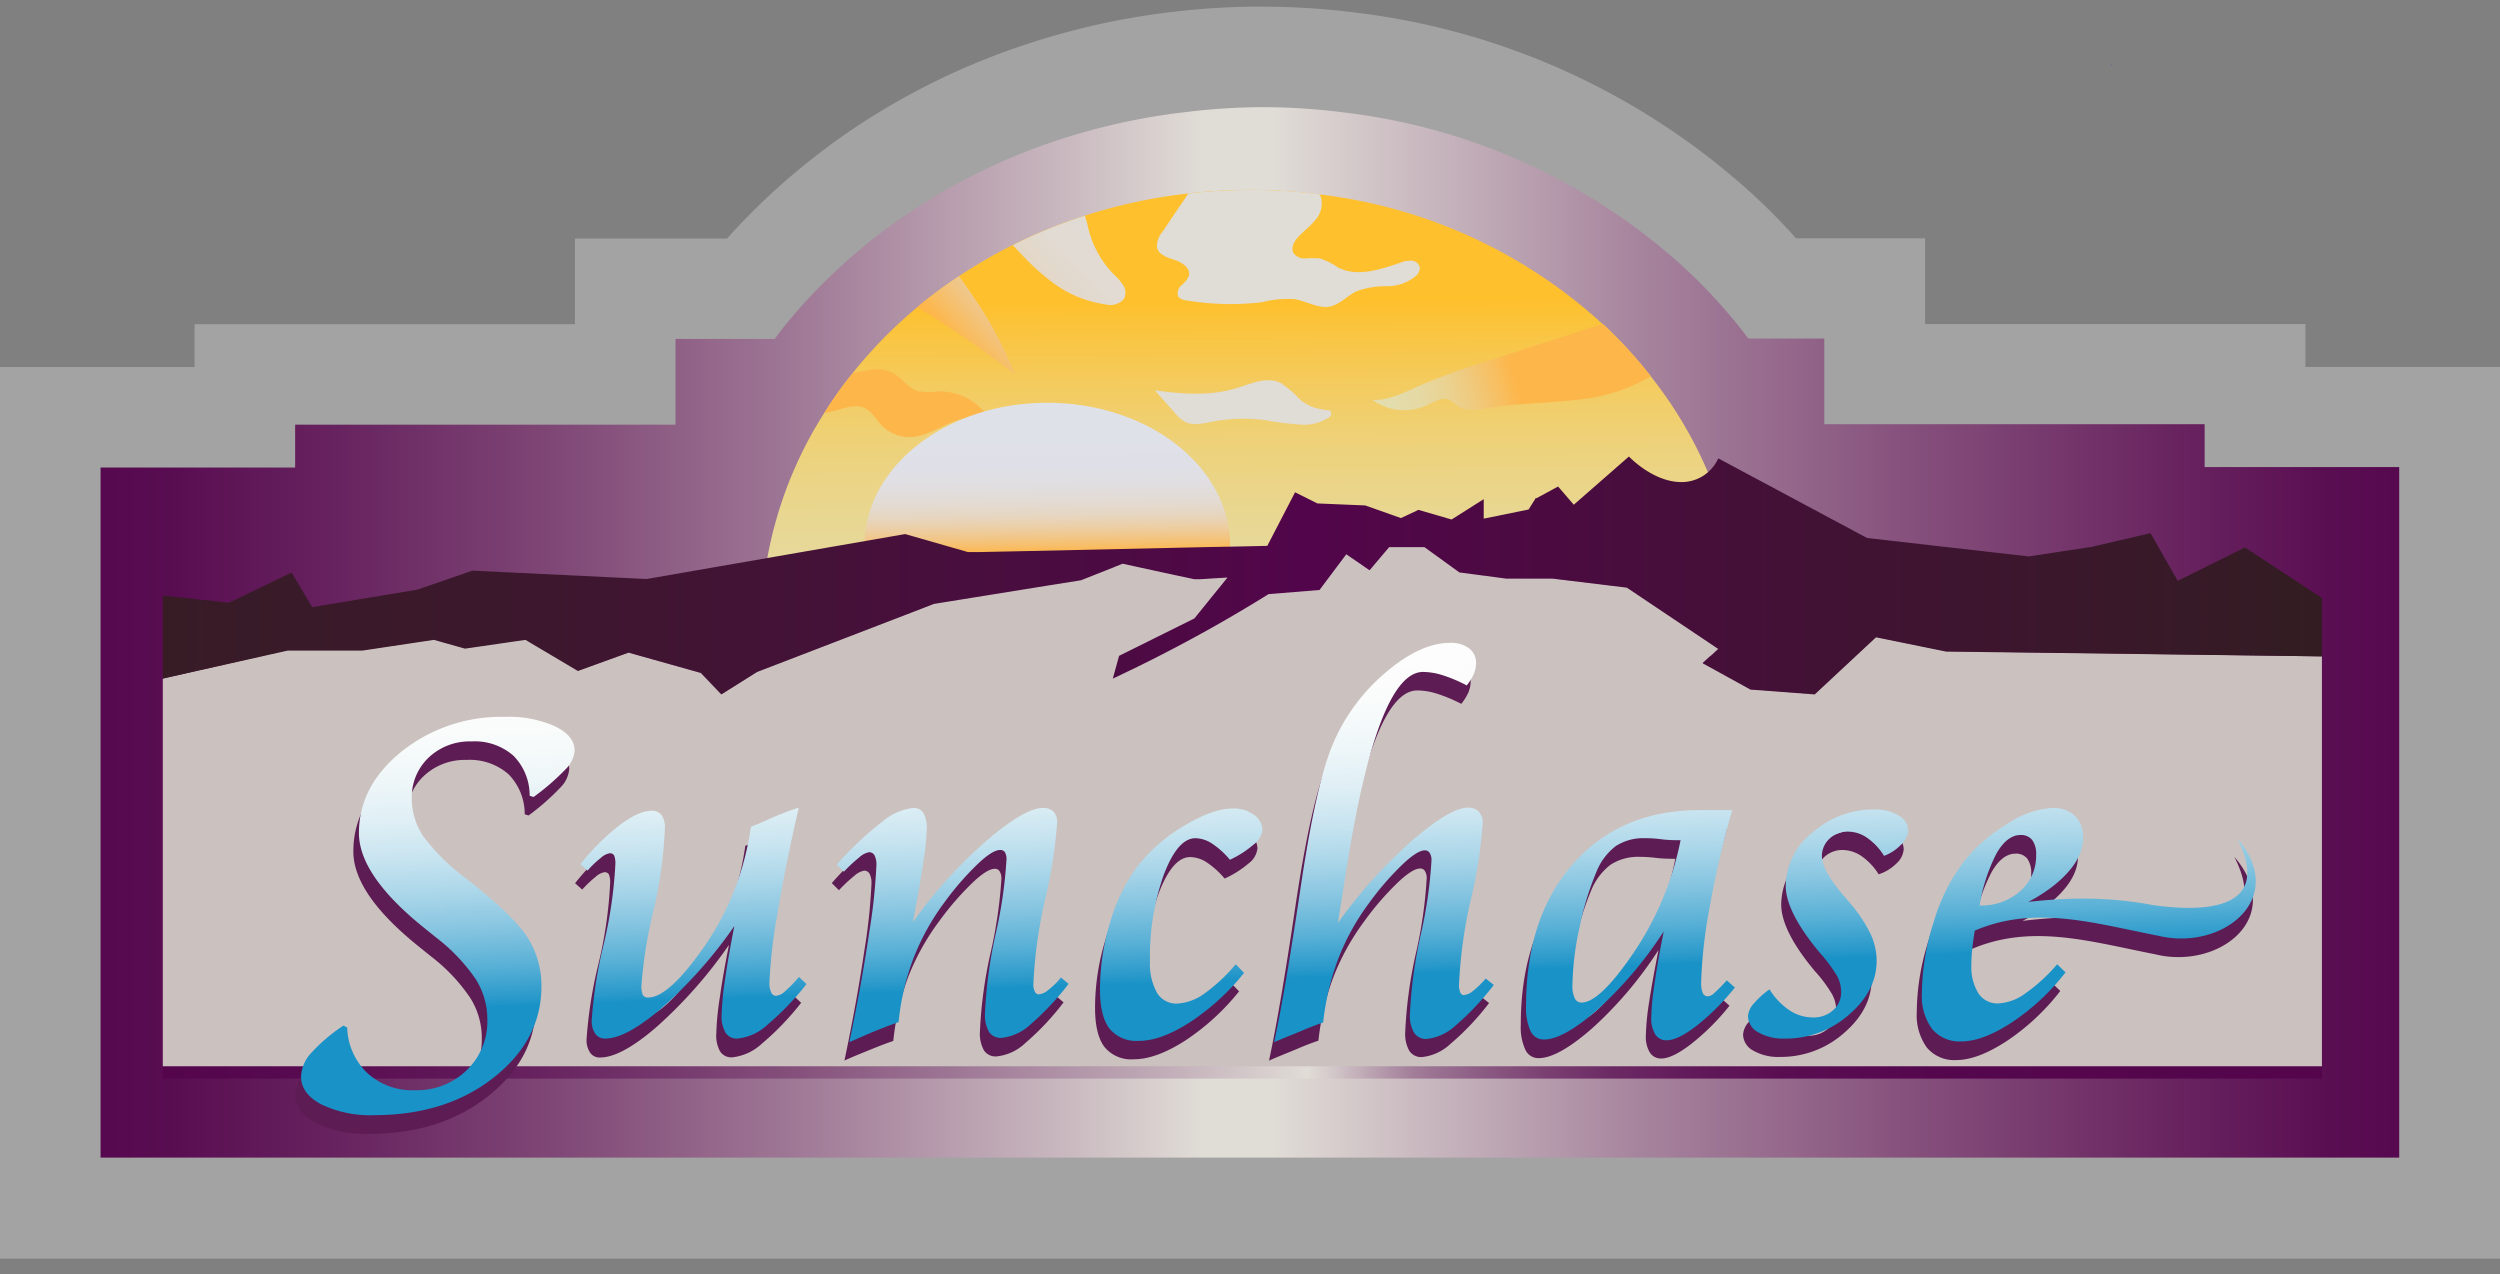
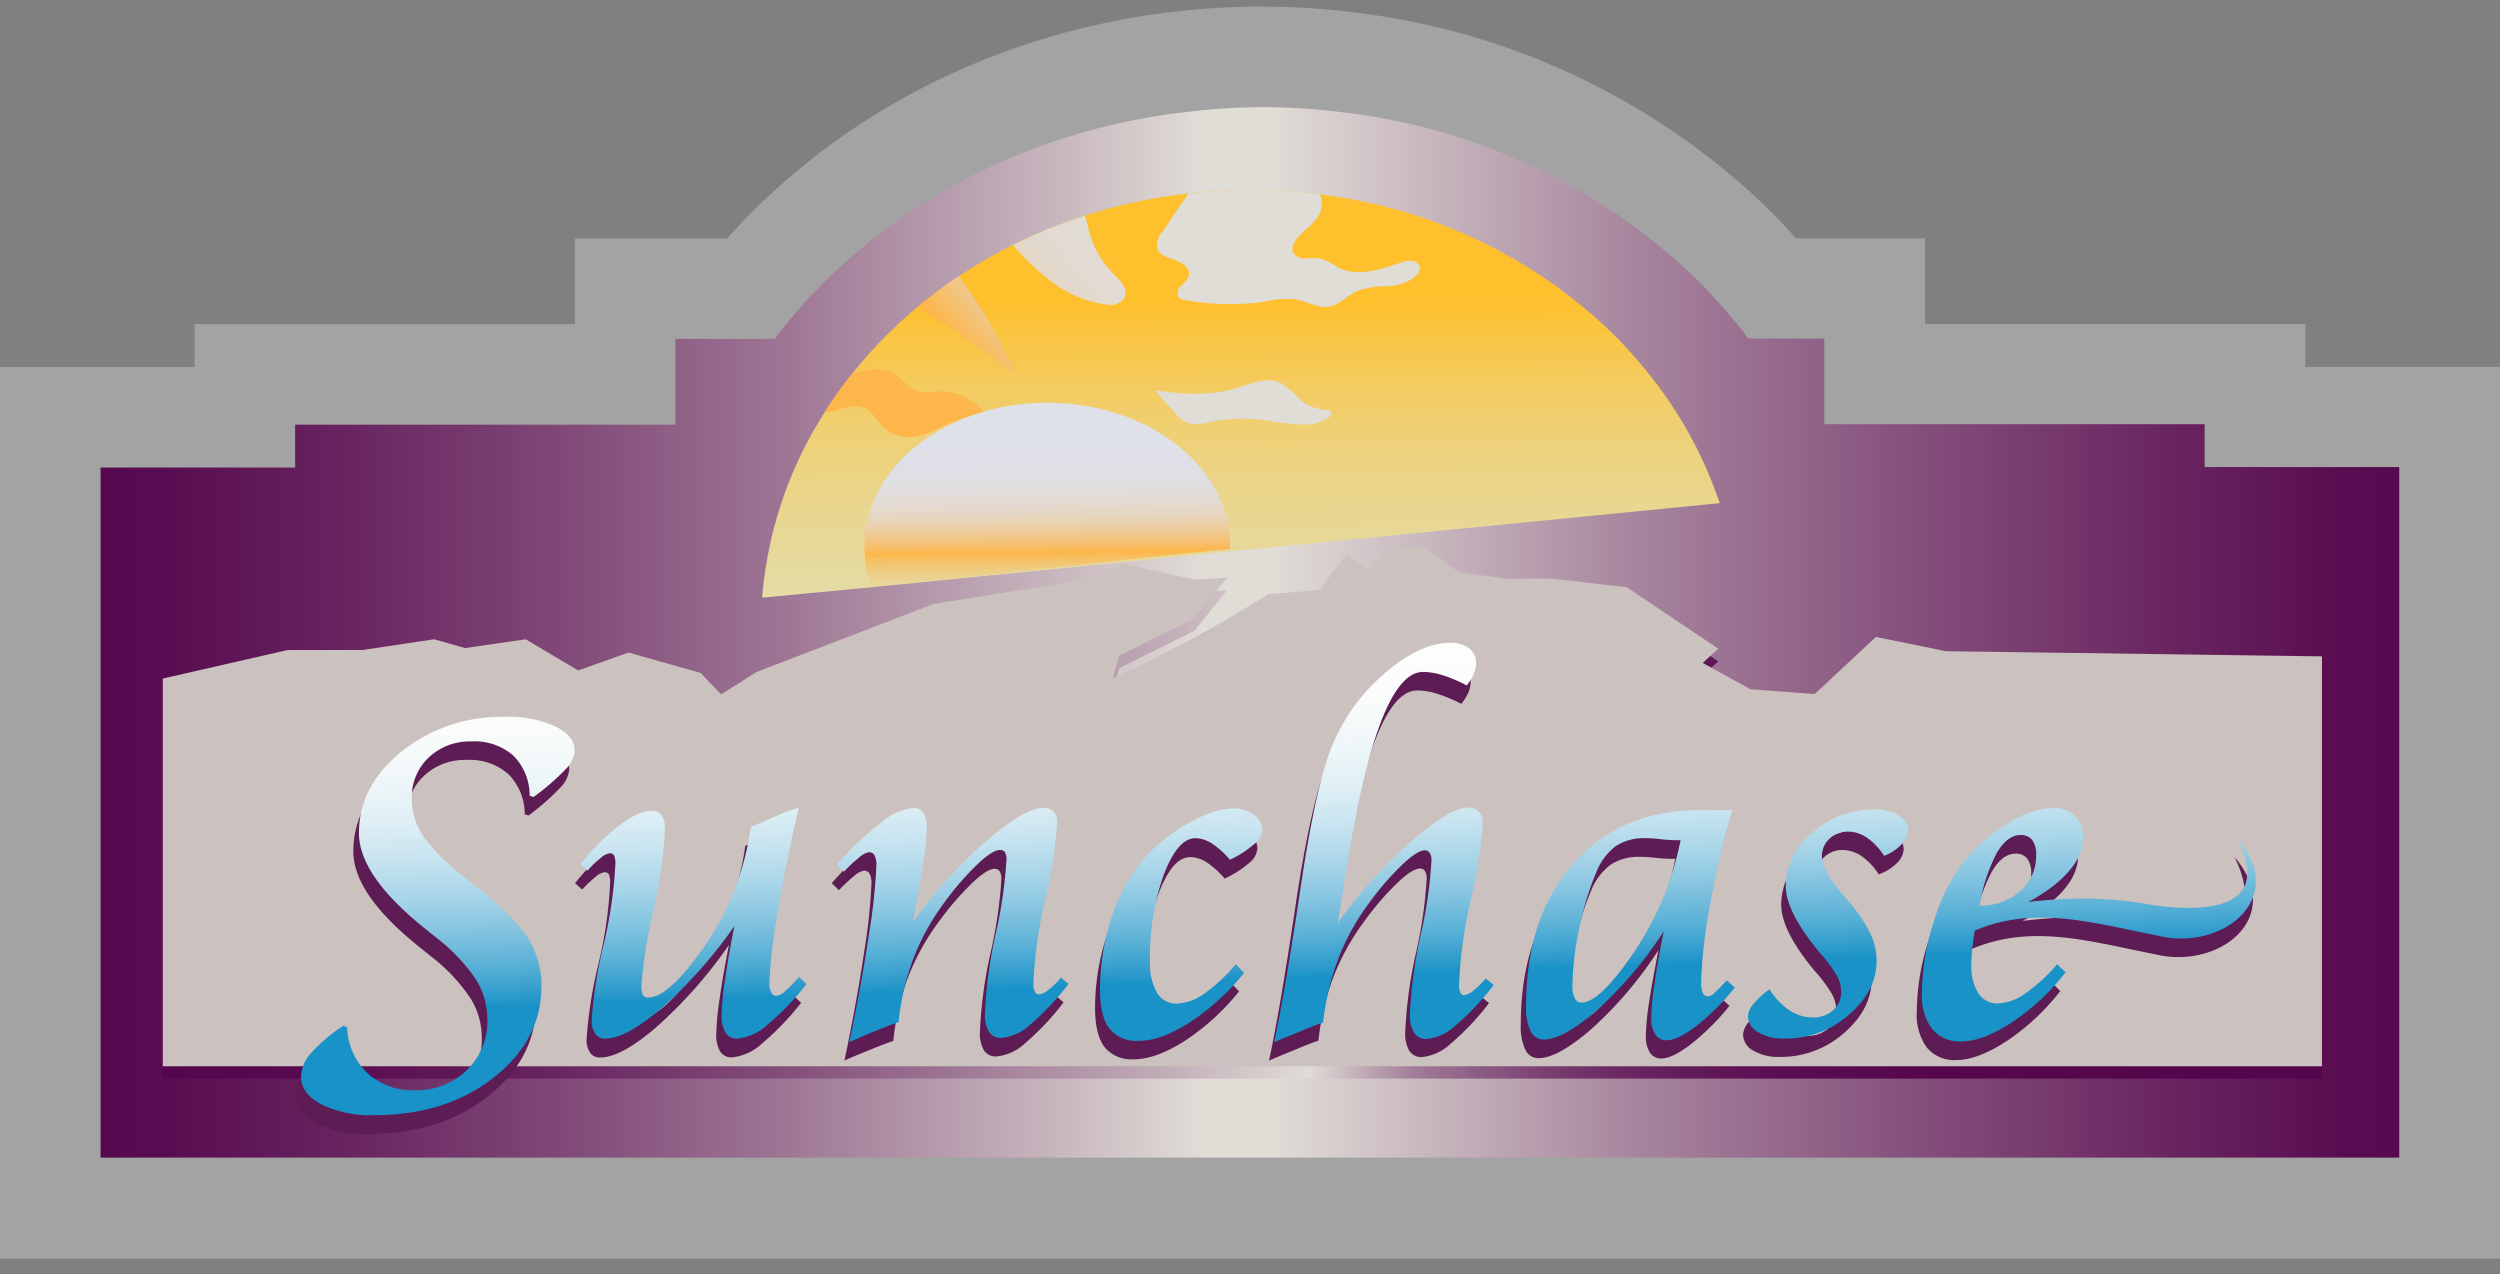
<svg xmlns="http://www.w3.org/2000/svg" id="Layer_1" data-name="Layer 1" viewBox="0 0 350 178.36">
  <rect x="0" y="0" width="350" height="178.36" fill="#808080" stroke="none" />
  <defs>
    <style>.cls-1{fill:#6738a6;}.cls-2{fill:url(#linear-gradient);}.cls-3{fill:#a3a3a3;}.cls-4{fill:url(#linear-gradient-2);}.cls-5{fill:#cbc1be;}.cls-6{fill:url(#linear-gradient-3);}.cls-7{fill:url(#linear-gradient-4);}.cls-8{fill:#e0dcd6;}.cls-9{fill:url(#linear-gradient-5);}.cls-10{fill:url(#linear-gradient-6);}.cls-11{fill:url(#linear-gradient-7);}.cls-12{fill:#5d1c54;}.cls-13{fill:url(#linear-gradient-8);}</style>
    <linearGradient id="linear-gradient" x1="7.04" y1="88.56" x2="342.96" y2="88.56" gradientUnits="userSpaceOnUse">
      <stop offset="0" stop-color="#54054c" />
      <stop offset="0.05" stop-color="#590d51" />
      <stop offset="0.12" stop-color="#67235f" />
      <stop offset="0.21" stop-color="#7f4776" />
      <stop offset="0.31" stop-color="#9f7896" />
      <stop offset="0.42" stop-color="#c8b7be" />
      <stop offset="0.48" stop-color="#e0dcd6" />
      <stop offset="0.51" stop-color="#e0dcd6" />
      <stop offset="0.54" stop-color="#d5cbcb" />
      <stop offset="0.66" stop-color="#a7859e" />
      <stop offset="0.78" stop-color="#844e7b" />
      <stop offset="0.88" stop-color="#6a2661" />
      <stop offset="0.95" stop-color="#5a0e52" />
      <stop offset="1" stop-color="#54054c" />
    </linearGradient>
    <linearGradient id="linear-gradient-2" x1="22.79" y1="114.66" x2="325.07" y2="114.66" gradientUnits="userSpaceOnUse">
      <stop offset="0" stop-color="#54054c" />
      <stop offset="0.06" stop-color="#570a4f" />
      <stop offset="0.14" stop-color="#601858" />
      <stop offset="0.21" stop-color="#6f2f67" />
      <stop offset="0.29" stop-color="#844f7b" />
      <stop offset="0.37" stop-color="#9f7896" />
      <stop offset="0.46" stop-color="#bfaab6" />
      <stop offset="0.53" stop-color="#e0dcd6" />
      <stop offset="0.54" stop-color="#d5cbcb" />
      <stop offset="0.56" stop-color="#baa2b1" />
      <stop offset="0.58" stop-color="#a17c98" />
      <stop offset="0.61" stop-color="#8c5c84" />
      <stop offset="0.64" stop-color="#7b4072" />
      <stop offset="0.67" stop-color="#6c2a64" />
      <stop offset="0.71" stop-color="#611959" />
      <stop offset="0.75" stop-color="#5a0e52" />
      <stop offset="0.82" stop-color="#55074d" />
      <stop offset="1" stop-color="#54054c" />
    </linearGradient>
    <linearGradient id="linear-gradient-3" x1="173.93" y1="109" x2="173.51" y2="42.21" gradientUnits="userSpaceOnUse">
      <stop offset="0" stop-color="#e2deb1" />
      <stop offset="0.22" stop-color="#e3ddae" />
      <stop offset="0.39" stop-color="#e5dba4" />
      <stop offset="0.54" stop-color="#e8d793" />
      <stop offset="0.69" stop-color="#edd27c" />
      <stop offset="0.83" stop-color="#f4cb5e" />
      <stop offset="0.96" stop-color="#fbc339" />
      <stop offset="1" stop-color="#fec02d" />
    </linearGradient>
    <linearGradient id="linear-gradient-4" x1="154.39" y1="31.8" x2="93.36" y2="88.47" gradientUnits="userSpaceOnUse">
      <stop offset="0" stop-color="#e0dcd6" />
      <stop offset="0.07" stop-color="#e1dbd3" />
      <stop offset="0.12" stop-color="#e3d8c9" />
      <stop offset="0.16" stop-color="#e6d4b8" />
      <stop offset="0.21" stop-color="#ebcea1" />
      <stop offset="0.25" stop-color="#f1c583" />
      <stop offset="0.29" stop-color="#f9bc5e" />
      <stop offset="0.31" stop-color="#fdb64a" />
    </linearGradient>
    <linearGradient id="linear-gradient-5" x1="189.52" y1="59.8" x2="263.01" y2="39.87" gradientUnits="userSpaceOnUse">
      <stop offset="0" stop-color="#e2deb1" />
      <stop offset="0.07" stop-color="#e3ddae" />
      <stop offset="0.13" stop-color="#e5d9a4" />
      <stop offset="0.18" stop-color="#ead393" />
      <stop offset="0.23" stop-color="#f0c97c" />
      <stop offset="0.28" stop-color="#f8be5e" />
      <stop offset="0.31" stop-color="#fdb64a" />
    </linearGradient>
    <linearGradient id="linear-gradient-6" x1="146.72" y1="86.14" x2="146.38" y2="58.87" gradientUnits="userSpaceOnUse">
      <stop offset="0" stop-color="#e2deb1" />
      <stop offset="0.08" stop-color="#e3ddae" />
      <stop offset="0.14" stop-color="#e5d9a4" />
      <stop offset="0.19" stop-color="#ead393" />
      <stop offset="0.25" stop-color="#f0c97c" />
      <stop offset="0.3" stop-color="#f8be5e" />
      <stop offset="0.32" stop-color="#fdb64a" />
      <stop offset="0.36" stop-color="#f7bf6c" />
      <stop offset="0.41" stop-color="#f0c88e" />
      <stop offset="0.46" stop-color="#ebd0aa" />
      <stop offset="0.51" stop-color="#e6d6c1" />
      <stop offset="0.58" stop-color="#e3dbd3" />
      <stop offset="0.66" stop-color="#e1dee0" />
      <stop offset="0.76" stop-color="#dfe0e7" />
      <stop offset="1" stop-color="#dfe1e9" />
    </linearGradient>
    <linearGradient id="linear-gradient-7" x1="22.79" y1="80.54" x2="325.07" y2="80.54" gradientUnits="userSpaceOnUse">
      <stop offset="0" stop-color="#371c26" />
      <stop offset="0.18" stop-color="#3d172e" />
      <stop offset="0.46" stop-color="#4d0a44" />
      <stop offset="0.53" stop-color="#53054b" />
      <stop offset="0.75" stop-color="#431136" />
      <stop offset="1" stop-color="#331d22" />
    </linearGradient>
    <linearGradient id="linear-gradient-8" x1="177.26" y1="89.77" x2="178.97" y2="137.01" gradientUnits="userSpaceOnUse">
      <stop offset="0" stop-color="#fdfdfc" />
      <stop offset="0.18" stop-color="#fafcfb" />
      <stop offset="0.31" stop-color="#f0f7f9" />
      <stop offset="0.44" stop-color="#dfeff5" />
      <stop offset="0.55" stop-color="#c8e4f0" />
      <stop offset="0.66" stop-color="#aad6e9" />
      <stop offset="0.77" stop-color="#85c4e0" />
      <stop offset="0.88" stop-color="#58b0d6" />
      <stop offset="0.98" stop-color="#2798ca" />
      <stop offset="1" stop-color="#1992c7" />
    </linearGradient>
  </defs>
-   <path class="cls-1" d="M326,10.17l2.69-2.56Z" />
+   <path class="cls-1" d="M326,10.17Z" />
  <path class="cls-1" d="M308.53,7.58l.62-.48Z" />
  <path class="cls-1" d="M290.56,11.56l.32-.27Z" />
  <path class="cls-1" d="M325.61,10.59a.26.26,0,0,1,.14-.13Z" />
-   <path class="cls-1" d="M295.67,9a.16.16,0,0,1-.05.14l-.07-.06Z" />
  <path class="cls-2" d="M7,169.16V58.41H34.28v-6H87.53v-12H105a84.61,84.61,0,0,1,11-11,86.84,86.84,0,0,1,7.62-5.68,90,90,0,0,1,9.8-5.68,91.35,91.35,0,0,1,13.16-5.36,95.33,95.33,0,0,1,18.71-4A98.09,98.09,0,0,1,176.63,8a96.43,96.43,0,0,1,12.46.81A93,93,0,0,1,240.67,32.4a83.51,83.51,0,0,1,7.55,8h14.25v12h53.25v6H343V169.16Z" />
  <path class="cls-3" d="M176.63,15a89.52,89.52,0,0,1,11.55.75,85.49,85.49,0,0,1,47.7,21.8A76.14,76.14,0,0,1,244,46.39l.77,1h10.63v12h53.25v6h27.24v96.67H14.08V65.45H41.32v-6H94.57v-12h13.88c.41-.53.8-1.08,1.22-1.6a77.33,77.33,0,0,1,10.84-11,76.17,76.17,0,0,1,7-5.22,83.09,83.09,0,0,1,9.07-5.27,85.22,85.22,0,0,1,12.14-4.94,89.67,89.67,0,0,1,17.37-3.74A91.26,91.26,0,0,1,176.63,15m0-14.08a106.19,106.19,0,0,0-12.17.71,102.91,102.91,0,0,0-20,4.32,98.72,98.72,0,0,0-24.71,11.88A95,95,0,0,0,111.52,24a90.66,90.66,0,0,0-9.72,9.39H80.49v12H27.24v6H0V176.2H350V51.37H322.76v-6H269.51v-12H251.45q-2.83-3.18-6-6.1A100.24,100.24,0,0,0,190,1.79,104.82,104.82,0,0,0,176.63.93Z" />
  <path class="cls-4" d="M325.07,93.63V151H22.79V96.76l17.49-4h10.5l10-1.5,4.36,1.23,8.46-1.23,7.35,4.36L88,93.09l10.09,2.85,2.86,3,5-3.14,21.45-8.25,3.26-1.26,15.84-2.54,4.72-.76,4.53-1.79h0l.3-.13h0l1-.4L165,82.39h0l.79.16,1.39.3h.38l.14,0h.17l3.93-.24L170.7,84l-3.48,4.31-10.54,5.24-.88,3.18A206.55,206.55,0,0,0,177.6,84.9l7.13-.58,3.75-5,3.26,2.24,2.74-3.24h4.94l4.9,3.54,6.52.86h6.47L227.75,84l12.81,8.59-2.18,2,6.67,3.67,9,.68,8.58-8,9.81,2Z" />
  <path class="cls-5" d="M325.07,91.89v57.39H22.79V95l17.49-4h10.5l10-1.5,4.36,1.23,8.46-1.23,7.35,4.36L88,91.36l10.09,2.85,2.86,3,5-3.14,21.45-8.25,3.26-1.26L146.55,82l4.72-.75,4.53-1.79h0l.3-.13h0l1-.4L165,80.66h0l.79.16,1.39.3h.38l.14,0h.17l3.93-.24-1.14,1.41-3.48,4.31-10.54,5.24L155.8,95a206.55,206.55,0,0,0,21.8-11.82l7.13-.58,3.75-5,3.26,2.24,2.74-3.24h4.94l4.9,3.54,6.52.86h6.47l10.44,1.22,12.81,8.59-2.18,2,6.67,3.68,9,.68,8.58-8,9.81,2Z" />
  <path class="cls-6" d="M240.76,70.44,172.2,77.21l-50.15,5L106.7,83.68a56.43,56.43,0,0,1,8.7-25.87,56.17,56.17,0,0,1,4-5.61,64,64,0,0,1,9-9.17,65.28,65.28,0,0,1,5.83-4.34,70.08,70.08,0,0,1,7.53-4.38,72.15,72.15,0,0,1,10.1-4.11,74.28,74.28,0,0,1,14.44-3.11,76.66,76.66,0,0,1,8.77-.51,74.06,74.06,0,0,1,9.6.63,71.11,71.11,0,0,1,39.66,18.12,62.47,62.47,0,0,1,6.77,7.35,58.41,58.41,0,0,1,9.21,16.48C240.48,69.59,240.62,70,240.76,70.44Z" />
  <path class="cls-7" d="M142.09,52.42A159,159,0,0,0,128.42,43a65.28,65.28,0,0,1,5.83-4.34c.39.53.77,1.08,1.13,1.58.51.72,1,1.46,1.49,2.19,1,1.49,1.86,3,2.69,4.56s1.59,3.17,2.29,4.79C141.92,52,142,52.23,142.09,52.42Zm-10.63,2.37a8.26,8.26,0,0,1-3.06-.07c-1.36-.46-2.17-1.85-3.41-2.53a5.47,5.47,0,0,0-3.41-.38c-.74.12-1.46.29-2.17.4a55.94,55.94,0,0,0-4,5.6c2-.23,4.09-1.55,5.83-.58.9.49,1.39,1.47,2.09,2.22a5.48,5.48,0,0,0,4.07,1.75c2-.05,3.79-1.2,5.64-2s4.11-1.3,5.73-.12A8.22,8.22,0,0,0,131.46,54.79Zm25.79-14.86a7.74,7.74,0,0,0-1.3-1.5A13.84,13.84,0,0,1,152.37,32a16.38,16.38,0,0,0-.49-1.79,68.77,68.77,0,0,0-10.09,4.11c.72.77,1.41,1.52,2.15,2.26a31.82,31.82,0,0,0,2.81,2.49,16.16,16.16,0,0,0,8.11,3.56,2.51,2.51,0,0,0,2.5-.79A1.92,1.92,0,0,0,157.25,39.93Z" />
  <path class="cls-8" d="M198.24,38.62a6.29,6.29,0,0,1-4,1.45,12,12,0,0,0-4.28.69c-1.4.66-2.49,2-4,2.19s-3.11-.79-4.71-1.07a14.49,14.49,0,0,0-4.57.43,37.66,37.66,0,0,1-10.33-.21c-.55-.07-1.21-.19-1.43-.69a1.45,1.45,0,0,1,.53-1.51,3.21,3.21,0,0,0,1-1.32c.25-1-.92-1.83-1.94-2.17s-2.26-.7-2.53-1.74a3,3,0,0,1,.72-2.15c1-1.47,2-3,3-4.43l.66-1a76.67,76.67,0,0,1,8.77-.5,72.23,72.23,0,0,1,9.6.62,2,2,0,0,1,.24.54,3.48,3.48,0,0,1-.85,3.08c-.7.87-1.62,1.53-2.37,2.34-.55.6-1.06,1.49-.68,2.22a1.85,1.85,0,0,0,1.71.79,13.36,13.36,0,0,1,2,0,9.8,9.8,0,0,1,2.57,1.28c2.67,1.36,5.88.28,8.71-.68a3.4,3.4,0,0,1,1.56-.28,1.22,1.22,0,0,1,1.15.92A1.47,1.47,0,0,1,198.24,38.62Z" />
-   <path class="cls-9" d="M231.13,52.68A25.08,25.08,0,0,1,220.44,56c-4,.47-8.09.47-12.11,1.13-1.43.25-3,.55-4.24-.28A7.63,7.63,0,0,0,203,56c-1.08-.49-2.25.28-3.32.77a7.56,7.56,0,0,1-7.51-.77c2.32.06,4.45-1.06,6.57-2a88.19,88.19,0,0,1,9.35-3.39l.68-.23c1.84-.58,3.69-1.19,5.52-1.79s3.68-1.17,5.51-1.77c1.54-.49,3.07-1,4.6-1.49A64.16,64.16,0,0,1,231.13,52.68Z" />
  <path class="cls-8" d="M181.94,55.89a14.14,14.14,0,0,0-2.6-2.25c-2-1-4.24.1-6.33.73-3.65,1.1-7.56.81-11.34.27l2.79,3.14a5.09,5.09,0,0,0,1.46,1.28c1.12.56,2.44.23,3.66,0a23.4,23.4,0,0,1,7.56-.24,40,40,0,0,0,5.09.63,6.23,6.23,0,0,0,3.9-1.08c.33-.28.35-.86-.15-.93a10.84,10.84,0,0,1-2-.38A6.49,6.49,0,0,1,181.94,55.89Z" />
  <path class="cls-10" d="M172.21,76.43c0,.14,0,.26,0,.4l-50.15,5.34a12.43,12.43,0,0,1-.4-1.22,1.43,1.43,0,0,1-.09-.34,7.18,7.18,0,0,1-.28-1.13,16.4,16.4,0,0,1-.28-3c0-11.11,11.45-20.09,25.6-20.09S172.21,65.32,172.21,76.43Z" />
-   <path class="cls-11" d="M325.07,83.72v8.17l-52.62-.67-9.81-2-8.58,8-9-.68-6.67-3.68,2.18-2-12.81-8.59L217.31,81h-6.47l-6.52-.86-4.9-3.54h-4.94l-2.74,3.24-3.26-2.24-3.75,5-7.13.58A206.55,206.55,0,0,1,155.8,95l.88-3.18,10.54-5.24,3.48-4.31,1.14-1.41-3.93.24h-.17l-.14,0h-.38l-1.39-.3-.79-.16h0l-7.88-1.72-1,.4h0l-.3.13h0l-4.53,1.79-4.72.75-15.84,2.55-3.26,1.26L106,94.07l-5,3.14-2.86-3L88,91.36l-7.09,2.58-7.35-4.36L65.1,90.81l-4.36-1.23-10,1.5H40.28L22.79,95V83.38l9.25,1,8.79-4.22L43.7,85l14.72-2.45,7.71-2.66,24.39,1.17,26.77-4.65,9.43-1.64,1.23.35,4.49,1.29,3.07.88,1.54,0h.06l6.65-.14L170,76.57h.18l3.67-.07,3.57-.08,3.89-7.5,3.12,1.56,6.7.28,5,1.77,2.45-1.15,4.64,1.35,4.5-2.85v2.73L214,71.33l1-1.59.13,0,3-1.63,2.2,2.55,7.72-6.75s3.26,3.49,7.2,3.58a5.63,5.63,0,0,0,5.31-3.32l20.83,11.15,10.08,1.15,12.56,1.43,8.86-1.35.33-.08,7.85-1.83,1.05,1.83,2.76,4.84,9.41-4.67Z" />
  <path class="cls-12" d="M74,114.17l-.54-.17a7.94,7.94,0,0,0-2.27-5.61,8.2,8.2,0,0,0-5.88-2,8.36,8.36,0,0,0-6,2.27,7.65,7.65,0,0,0-2.36,5.76,9.46,9.46,0,0,0,1.66,5.31,29,29,0,0,0,6.16,6Q71.31,131,73.17,134a12.52,12.52,0,0,1,1.84,6.7q0,7.47-6.66,12.75T51.7,158.74a15.82,15.82,0,0,1-7.48-1.53q-2.86-1.53-2.86-3.89a5.1,5.1,0,0,1,1.32-3.21,24.26,24.26,0,0,1,4.61-3.93l.54.25a9.19,9.19,0,0,0,2.82,6.39,9.34,9.34,0,0,0,6.63,2.39,10,10,0,0,0,7.29-2.81,9.53,9.53,0,0,0,2.88-7.1,10.44,10.44,0,0,0-1.64-5.63,24.75,24.75,0,0,0-5.5-5.8l-1.77-1.43q-9.07-7.31-9.07-13.23,0-6.6,6-11.43A22.33,22.33,0,0,1,69.93,103,16,16,0,0,1,77,104.29c1.79.9,2.69,2,2.69,3.41a4.19,4.19,0,0,1-1.24,2.56A33.58,33.58,0,0,1,74,114.17Zm37.13,1.49q-1.84,8-3,14.91a72.2,72.2,0,0,0-1.11,9.71,2.93,2.93,0,0,0,.22,1.33.73.73,0,0,0,.7.41,2.23,2.23,0,0,0,1.22-.63,17.38,17.38,0,0,0,1.93-2l1.07,1a38.12,38.12,0,0,1-5.52,5.74,7.2,7.2,0,0,1-4.17,1.9,1.88,1.88,0,0,1-1.65-.82,4.55,4.55,0,0,1-.54-2.47,39.11,39.11,0,0,1,.48-5c.31-2.23.75-4.72,1.3-7.46A64.3,64.3,0,0,1,92,143.7q-5,4.35-8,4.35a1.61,1.61,0,0,1-1.38-.67,3.14,3.14,0,0,1-.5-1.9A61.89,61.89,0,0,1,83.77,135a60.3,60.3,0,0,0,1.65-11.35,3,3,0,0,0-.17-1.23.69.69,0,0,0-.65-.31,2.55,2.55,0,0,0-1.22.65,16.36,16.36,0,0,0-1.87,1.78l-1-.89a32.36,32.36,0,0,1,5.53-5.49c1.82-1.36,3.29-2,4.43-2a1.68,1.68,0,0,1,1.41.62,2.84,2.84,0,0,1,.48,1.78,61.43,61.43,0,0,1-1.65,11.77,64,64,0,0,0-1.64,10.24,3.1,3.1,0,0,0,.21,1.41.8.8,0,0,0,.75.34q2.91,0,7.94-7.36a38.73,38.73,0,0,0,6.37-16.54c.46-.18,1.14-.47,2.05-.85A37.29,37.29,0,0,1,111.09,115.66Zm7.09,32.83q1.75-8.36,2.79-15.4a80.21,80.21,0,0,0,1-9.42,2.78,2.78,0,0,0-.26-1.32.84.84,0,0,0-.77-.46,2.85,2.85,0,0,0-1.39.74,20.33,20.33,0,0,0-2.14,2l-1-1a45.13,45.13,0,0,1,6.28-5.92,8.14,8.14,0,0,1,4.43-2,1.57,1.57,0,0,1,1.42.72,4.18,4.18,0,0,1,.46,2.22,39.88,39.88,0,0,1-.51,4.86q-.51,3.5-1.44,8.19a66,66,0,0,1,10.38-11.46q5.34-4.53,7.84-4.53a2,2,0,0,1,1.49.51,2.14,2.14,0,0,1,.49,1.54,66,66,0,0,1-1.66,10.67,64.75,64.75,0,0,0-1.66,12,2.14,2.14,0,0,0,.21,1,.57.57,0,0,0,.51.37,2.36,2.36,0,0,0,1.32-.56,12.48,12.48,0,0,0,1.83-1.8l1.06.89a36.82,36.82,0,0,1-5.36,5.7,6.84,6.84,0,0,1-4.05,1.87,1.93,1.93,0,0,1-1.73-.84,4.81,4.81,0,0,1-.57-2.65,62.33,62.33,0,0,1,1.51-11.1A63.5,63.5,0,0,0,140.2,123a1.94,1.94,0,0,0-.24-1,.77.77,0,0,0-.69-.37c-.71,0-1.76.65-3.17,2a40.52,40.52,0,0,0-4.6,5.32,33.36,33.36,0,0,0-4.37,7.87,36.08,36.08,0,0,0-2.07,8.91c-1,.34-2,.73-3.06,1.16S119.66,147.83,118.18,148.49ZM171.45,123a11.91,11.91,0,0,0-2.51-2.27,4.39,4.39,0,0,0-2.31-.74q-2.5,0-4.45,5.17a34,34,0,0,0-2,12.09,8.15,8.15,0,0,0,1,4.41,3.18,3.18,0,0,0,2.84,1.47,7,7,0,0,0,3.8-1.42,23.48,23.48,0,0,0,4.49-4.12l1.16,1.2a32.75,32.75,0,0,1-7.63,6.95c-2.69,1.71-5.06,2.56-7.09,2.56a4.84,4.84,0,0,1-4.12-1.72q-1.32-1.74-1.32-5.47a32.22,32.22,0,0,1,1.38-9.29,25.34,25.34,0,0,1,3.72-7.76,23.54,23.54,0,0,1,6.59-5.82q4-2.46,6.86-2.46a4.83,4.83,0,0,1,3,.89,2.62,2.62,0,0,1,1.18,2.12,3,3,0,0,1-1.2,2.06A14.26,14.26,0,0,1,171.45,123Zm6.2,25.54q1.54-7.11,3.7-21.6t4.48-20.06a26.87,26.87,0,0,1,7.41-10.1c3.26-2.76,6.26-4.14,9-4.14a4.26,4.26,0,0,1,2.65.75,2.46,2.46,0,0,1,1,2,4.11,4.11,0,0,1-.31,1.54,7.4,7.4,0,0,1-1,1.61,22,22,0,0,0-3.39-1.42,9.48,9.48,0,0,0-2.77-.46q-6.34,0-10.69,27.32c-.52,3.35-.93,6-1.23,7.81A67.6,67.6,0,0,1,197,120.25q5.34-4.59,7.81-4.59a2,2,0,0,1,1.5.57,2.19,2.19,0,0,1,.55,1.62,66,66,0,0,1-1.66,10.67,64.75,64.75,0,0,0-1.66,12,2.63,2.63,0,0,0,.17,1,.52.52,0,0,0,.48.37,2.28,2.28,0,0,0,1.3-.56,14.09,14.09,0,0,0,1.85-1.8l1.13.89a35.86,35.86,0,0,1-5.38,5.7,6.9,6.9,0,0,1-4,1.87,2,2,0,0,1-1.78-.86,4.81,4.81,0,0,1-.58-2.63,62.33,62.33,0,0,1,1.51-11.1,63.15,63.15,0,0,0,1.5-10.44,1.94,1.94,0,0,0-.24-1,.75.75,0,0,0-.68-.37c-.71,0-1.76.65-3.17,2a39.79,39.79,0,0,0-4.6,5.32,33.36,33.36,0,0,0-4.37,7.87,36.09,36.09,0,0,0-2.1,8.91c-1,.34-2,.73-3,1.16S179.13,147.83,177.65,148.49ZM232.19,133a54.53,54.53,0,0,1-9.25,10.93c-3.19,2.8-5.7,4.21-7.53,4.21a2,2,0,0,1-1.86-1.18,7.54,7.54,0,0,1-.64-3.51q0-12.47,6.63-20T237.15,116h3.22c.48,0,.95,0,1.4,0a133.8,133.8,0,0,0-3.18,13.78,64.85,64.85,0,0,0-1.16,10.32,3.65,3.65,0,0,0,.22,1.47.73.73,0,0,0,.7.48,1.44,1.44,0,0,0,.86-.39A23.67,23.67,0,0,0,241,139.8l1.13,1a32.57,32.57,0,0,1-5.41,5.39q-2.6,2-4.14,2a1.82,1.82,0,0,1-1.59-.82,4.21,4.21,0,0,1-.57-2.4,33.93,33.93,0,0,1,.41-4.37C231.13,138.63,231.57,136.11,232.19,133Zm2.36-12.77c-.73,0-1.64,0-2.74-.13s-1.84-.14-2.22-.14a7.06,7.06,0,0,0-4.11,1.1,8.53,8.53,0,0,0-2.71,3.59,40.85,40.85,0,0,0-2.36,7.77,39.9,39.9,0,0,0-1,8.15,4,4,0,0,0,.32,1.8,1,1,0,0,0,.94.6q2.58,0,7.31-6.95A43.15,43.15,0,0,0,234.55,120.21Zm28.48,2.2a8.74,8.74,0,0,0-2.37-2.54A4.76,4.76,0,0,0,258,119a3.67,3.67,0,0,0-2.62,1,3.27,3.27,0,0,0-1,2.46q0,1.92,3,5.45c.48.55.84,1,1.09,1.3a19.2,19.2,0,0,1,2.74,4.16,8.89,8.89,0,0,1,.82,3.68q0,4.24-3.88,7.58a13.32,13.32,0,0,1-8.95,3.34,7,7,0,0,1-3.75-.89,2.61,2.61,0,0,1-1.42-2.26,3,3,0,0,1,.8-1.75,12,12,0,0,1,2.21-2,9.5,9.5,0,0,0,2.79,2.93,5.88,5.88,0,0,0,3.23,1,4.13,4.13,0,0,0,2.88-1,3.36,3.36,0,0,0,1.13-2.6,4.71,4.71,0,0,0-.57-2.19,19.61,19.61,0,0,0-2.48-3.32l-.14-.18q-4.51-5.47-4.51-9.1a9.6,9.6,0,0,1,3.78-7.47,12.93,12.93,0,0,1,8.61-3.21,6.24,6.24,0,0,1,3.42.85,2.48,2.48,0,0,1,1.34,2.09,3,3,0,0,1-1,2A6.39,6.39,0,0,1,263,122.41Zm13.05,8.83c-.25,1.25-.45,2.43-.58,3.53a23.12,23.12,0,0,0-.21,2.91,7.06,7.06,0,0,0,1,4,3.16,3.16,0,0,0,2.77,1.38,6.82,6.82,0,0,0,3.73-1.37,24,24,0,0,0,4.49-4.1l1.16,1.13a31.73,31.73,0,0,1-7.49,7q-4.08,2.67-7.09,2.67a5,5,0,0,1-4.09-1.74,7.74,7.74,0,0,1-1.42-5,32.92,32.92,0,0,1,1.66-10,26.15,26.15,0,0,1,4.16-8.37,22.8,22.8,0,0,1,6.14-5.35,12.81,12.81,0,0,1,6.25-2.22,4.4,4.4,0,0,1,3.2,1.11,4.1,4.1,0,0,1,1.15,3.1q0,3.42-4.26,6.78A23.71,23.71,0,0,1,276.08,131.24Zm.34-1.88a8.17,8.17,0,0,0,5.7-2,6.5,6.5,0,0,0,2.25-5.06,3.43,3.43,0,0,0-.55-2.11,2,2,0,0,0-1.65-.7q-1.85,0-3.33,2.55A23.82,23.82,0,0,0,276.42,129.36Zm-1,3.78c.56-1.88.75-1.4,1.32-3.28,8.33-1.45,15.88-2.15,24.25-.56,7.7,1.07,16.78.49,11.82-9.36,7.28,8.5-2.16,15.84-11.08,13.64C292.48,131.8,284.08,129.14,275.42,133.14Z" />
  <path class="cls-13" d="M74.7,111.58l-.55-.17a7.9,7.9,0,0,0-2.27-5.61,8.19,8.19,0,0,0-5.88-2,8.34,8.34,0,0,0-6,2.27,7.64,7.64,0,0,0-2.35,5.75,9.43,9.43,0,0,0,1.66,5.32,29.17,29.17,0,0,0,6.15,6q6.65,5.25,8.49,8.25a12.55,12.55,0,0,1,1.85,6.7q0,7.49-6.66,12.75t-16.66,5.28A15.84,15.84,0,0,1,45,154.62c-1.9-1-2.85-2.32-2.85-3.88a5.11,5.11,0,0,1,1.32-3.22,23.82,23.82,0,0,1,4.6-3.93l.54.26a9.14,9.14,0,0,0,2.82,6.38,9.32,9.32,0,0,0,6.64,2.4,10,10,0,0,0,7.29-2.82,9.49,9.49,0,0,0,2.87-7.1,10.54,10.54,0,0,0-1.63-5.63,25.24,25.24,0,0,0-5.51-5.8l-1.76-1.42q-9.08-7.32-9.08-13.24,0-6.59,6-11.43a22.35,22.35,0,0,1,14.45-4.83,15.77,15.77,0,0,1,7.06,1.35c1.79.89,2.69,2,2.69,3.4a4.11,4.11,0,0,1-1.24,2.56A33.27,33.27,0,0,1,74.7,111.58Zm37.13,1.49q-1.85,8-3,14.91a71.19,71.19,0,0,0-1.12,9.71A3,3,0,0,0,108,139a.74.74,0,0,0,.7.41,2.2,2.2,0,0,0,1.21-.64,16.5,16.5,0,0,0,1.94-2l1.06,1a39,39,0,0,1-5.51,5.73,7.16,7.16,0,0,1-4.18,1.9,1.83,1.83,0,0,1-1.64-.82,4.44,4.44,0,0,1-.55-2.46,38.8,38.8,0,0,1,.48-5q.48-3.36,1.3-7.47a64,64,0,0,1-10.08,11.4q-5.05,4.35-8,4.35a1.62,1.62,0,0,1-1.39-.67,3.12,3.12,0,0,1-.5-1.9,61,61,0,0,1,1.65-10.52A61.15,61.15,0,0,0,86.15,121a2.94,2.94,0,0,0-.17-1.23.66.66,0,0,0-.65-.31,2.5,2.5,0,0,0-1.22.65,14.12,14.12,0,0,0-1.86,1.78l-1-.89a32.06,32.06,0,0,1,5.52-5.5c1.82-1.36,3.3-2,4.44-2a1.67,1.67,0,0,1,1.4.61,2.86,2.86,0,0,1,.48,1.78,62.14,62.14,0,0,1-1.64,11.78,63,63,0,0,0-1.65,10.24,3.08,3.08,0,0,0,.21,1.4.8.8,0,0,0,.75.34q2.91,0,8-7.36a38.84,38.84,0,0,0,6.36-16.54c.46-.18,1.14-.46,2.06-.85A37.69,37.69,0,0,1,111.83,113.07Zm7.08,32.84q1.75-8.35,2.79-15.41a80.34,80.34,0,0,0,1-9.41,2.78,2.78,0,0,0-.26-1.32.83.83,0,0,0-.77-.46,2.79,2.79,0,0,0-1.38.73,19.39,19.39,0,0,0-2.14,2l-1-1a45.87,45.87,0,0,1,6.28-5.93,8.17,8.17,0,0,1,4.43-2,1.59,1.59,0,0,1,1.43.72,4.29,4.29,0,0,1,.46,2.23,38.48,38.48,0,0,1-.52,4.86c-.34,2.33-.82,5-1.43,8.18a65.11,65.11,0,0,1,10.37-11.45q5.34-4.55,7.84-4.54a2,2,0,0,1,1.49.52,2.13,2.13,0,0,1,.5,1.54,67.18,67.18,0,0,1-1.66,10.66,65,65,0,0,0-1.67,12,2.11,2.11,0,0,0,.21,1,.61.61,0,0,0,.51.38,2.36,2.36,0,0,0,1.32-.57,11,11,0,0,0,1.83-1.79l1.06.89a37.79,37.79,0,0,1-5.35,5.7,6.91,6.91,0,0,1-4.06,1.86,1.94,1.94,0,0,1-1.73-.84,4.82,4.82,0,0,1-.56-2.65,63,63,0,0,1,1.5-11.09,62.53,62.53,0,0,0,1.51-10.44,1.89,1.89,0,0,0-.24-1A.78.78,0,0,0,140,119c-.7,0-1.76.66-3.16,2a40.42,40.42,0,0,0-4.61,5.32,33.38,33.38,0,0,0-4.36,7.88,35.13,35.13,0,0,0-2.07,8.9c-1,.34-2,.73-3.07,1.16S120.4,145.25,118.91,145.91Zm53.28-25.54a11.51,11.51,0,0,0-2.52-2.28,4.39,4.39,0,0,0-2.31-.74c-1.67,0-3.15,1.73-4.45,5.17A34.22,34.22,0,0,0,161,134.61a8.22,8.22,0,0,0,1,4.42,3.15,3.15,0,0,0,2.84,1.47,7.13,7.13,0,0,0,3.8-1.42A23.55,23.55,0,0,0,173,135l1.17,1.2a32.56,32.56,0,0,1-7.64,6.95q-4,2.57-7.08,2.57a4.86,4.86,0,0,1-4.13-1.73q-1.32-1.73-1.32-5.46a31.91,31.91,0,0,1,1.39-9.3,25,25,0,0,1,3.71-7.75,23.23,23.23,0,0,1,6.59-5.82c2.71-1.64,5-2.47,6.87-2.47a4.82,4.82,0,0,1,3,.89,2.61,2.61,0,0,1,1.18,2.13,3,3,0,0,1-1.2,2A14.71,14.71,0,0,1,172.19,120.37Zm6.19,25.54q1.55-7.12,3.7-21.61t4.49-20.06A26.77,26.77,0,0,1,194,94.14Q198.86,90,203,90a4.24,4.24,0,0,1,2.65.75,2.48,2.48,0,0,1,1,2.06,4,4,0,0,1-.31,1.54,7.64,7.64,0,0,1-1,1.61A20.32,20.32,0,0,0,202,94.54a9.46,9.46,0,0,0-2.77-.47q-6.33,0-10.68,27.32-.79,5-1.24,7.81a68,68,0,0,1,10.41-11.54q5.34-4.59,7.81-4.59a2,2,0,0,1,1.51.57,2.27,2.27,0,0,1,.54,1.63,66,66,0,0,1-1.66,10.66,64.75,64.75,0,0,0-1.66,12,2.59,2.59,0,0,0,.17,1c.12.25.28.38.48.38a2.28,2.28,0,0,0,1.3-.57A13.28,13.28,0,0,0,208,137l1.13.89a37.25,37.25,0,0,1-5.37,5.7,7,7,0,0,1-4,1.86,2,2,0,0,1-1.78-.85,4.73,4.73,0,0,1-.59-2.64,63.21,63.21,0,0,1,1.51-11.09,62.53,62.53,0,0,0,1.51-10.44,1.89,1.89,0,0,0-.24-1,.78.78,0,0,0-.69-.38c-.7,0-1.76.66-3.16,2a40.42,40.42,0,0,0-4.61,5.32,33,33,0,0,0-4.36,7.88,36.46,36.46,0,0,0-2.11,8.9c-1,.34-2,.73-3,1.16S179.87,145.25,178.38,145.91Zm54.54-15.51a55,55,0,0,1-9.24,10.92q-4.8,4.22-7.53,4.21a2,2,0,0,1-1.87-1.18,7.69,7.69,0,0,1-.63-3.51q0-12.47,6.62-19.94t17.62-7.48h1.47l1.74,0,1.41,0a131.92,131.92,0,0,0-3.19,13.78,66.16,66.16,0,0,0-1.16,10.33,3.65,3.65,0,0,0,.22,1.47.73.73,0,0,0,.7.48,1.38,1.38,0,0,0,.86-.4,23.67,23.67,0,0,0,1.81-1.83l1.13,1a32.94,32.94,0,0,1-5.4,5.39q-2.61,2-4.15,2a1.82,1.82,0,0,1-1.59-.82,4.22,4.22,0,0,1-.56-2.4,32.08,32.08,0,0,1,.41-4.36C231.86,136,232.3,133.53,232.92,130.4Zm2.36-12.77c-.73,0-1.64,0-2.74-.14s-1.83-.14-2.22-.14a7.06,7.06,0,0,0-4.11,1.1,8.5,8.5,0,0,0-2.7,3.59,40.7,40.7,0,0,0-2.37,7.78,39.81,39.81,0,0,0-1,8.14,3.84,3.84,0,0,0,.33,1.8,1,1,0,0,0,.94.6q2.57,0,7.31-7A43,43,0,0,0,235.28,117.63Zm28.49,2.19a8.71,8.71,0,0,0-2.38-2.53,4.74,4.74,0,0,0-2.65-.86,3.65,3.65,0,0,0-2.62,1,3.26,3.26,0,0,0-1.05,2.47q0,1.92,3,5.44c.48.55.85,1,1.1,1.3a19.35,19.35,0,0,1,2.73,4.16,8.9,8.9,0,0,1,.83,3.68q0,4.25-3.89,7.59a13.34,13.34,0,0,1-8.95,3.33,6.94,6.94,0,0,1-3.75-.89,2.6,2.6,0,0,1-1.42-2.26,3,3,0,0,1,.8-1.74,12,12,0,0,1,2.21-2,9.73,9.73,0,0,0,2.79,2.93,5.92,5.92,0,0,0,3.24,1,4.08,4.08,0,0,0,2.87-1,3.33,3.33,0,0,0,1.13-2.6,4.81,4.81,0,0,0-.56-2.19,20.81,20.81,0,0,0-2.48-3.32l-.14-.17Q250,127.59,250,124a9.57,9.57,0,0,1,3.78-7.46,12.89,12.89,0,0,1,8.61-3.22,6.27,6.27,0,0,1,3.43.86,2.45,2.45,0,0,1,1.33,2.08,3,3,0,0,1-1,2A6.43,6.43,0,0,1,263.77,119.82Zm13,8.83c-.25,1.26-.44,2.43-.58,3.53a23.07,23.07,0,0,0-.2,2.91,7,7,0,0,0,1,4,3.17,3.17,0,0,0,2.78,1.39,7,7,0,0,0,3.73-1.37A24.07,24.07,0,0,0,288,135l1.17,1.13a31.63,31.63,0,0,1-7.5,7q-4.08,2.67-7.09,2.67a5,5,0,0,1-4.09-1.75,7.72,7.72,0,0,1-1.42-5,32.92,32.92,0,0,1,1.66-10,26.15,26.15,0,0,1,4.16-8.37,22.5,22.5,0,0,1,6.15-5.34,12.67,12.67,0,0,1,6.25-2.23,4.39,4.39,0,0,1,3.2,1.12,4.11,4.11,0,0,1,1.14,3.09q0,3.44-4.26,6.78A23.6,23.6,0,0,1,276.81,128.65Zm.34-1.88a8.2,8.2,0,0,0,5.71-2,6.56,6.56,0,0,0,2.24-5.07,3.35,3.35,0,0,0-.55-2.1,2,2,0,0,0-1.64-.7c-1.24,0-2.35.85-3.34,2.55A24,24,0,0,0,277.15,126.77Zm-1.29,3.79c.56-1.88.75-1.41,1.32-3.29,8.33-1.44,15.88-2.15,24.25-.56,7.7,1.08,16.78.49,11.82-9.36,7.28,8.5-2.17,15.84-11.08,13.65C292.92,129.21,284.52,126.55,275.86,130.56Z" />
</svg>